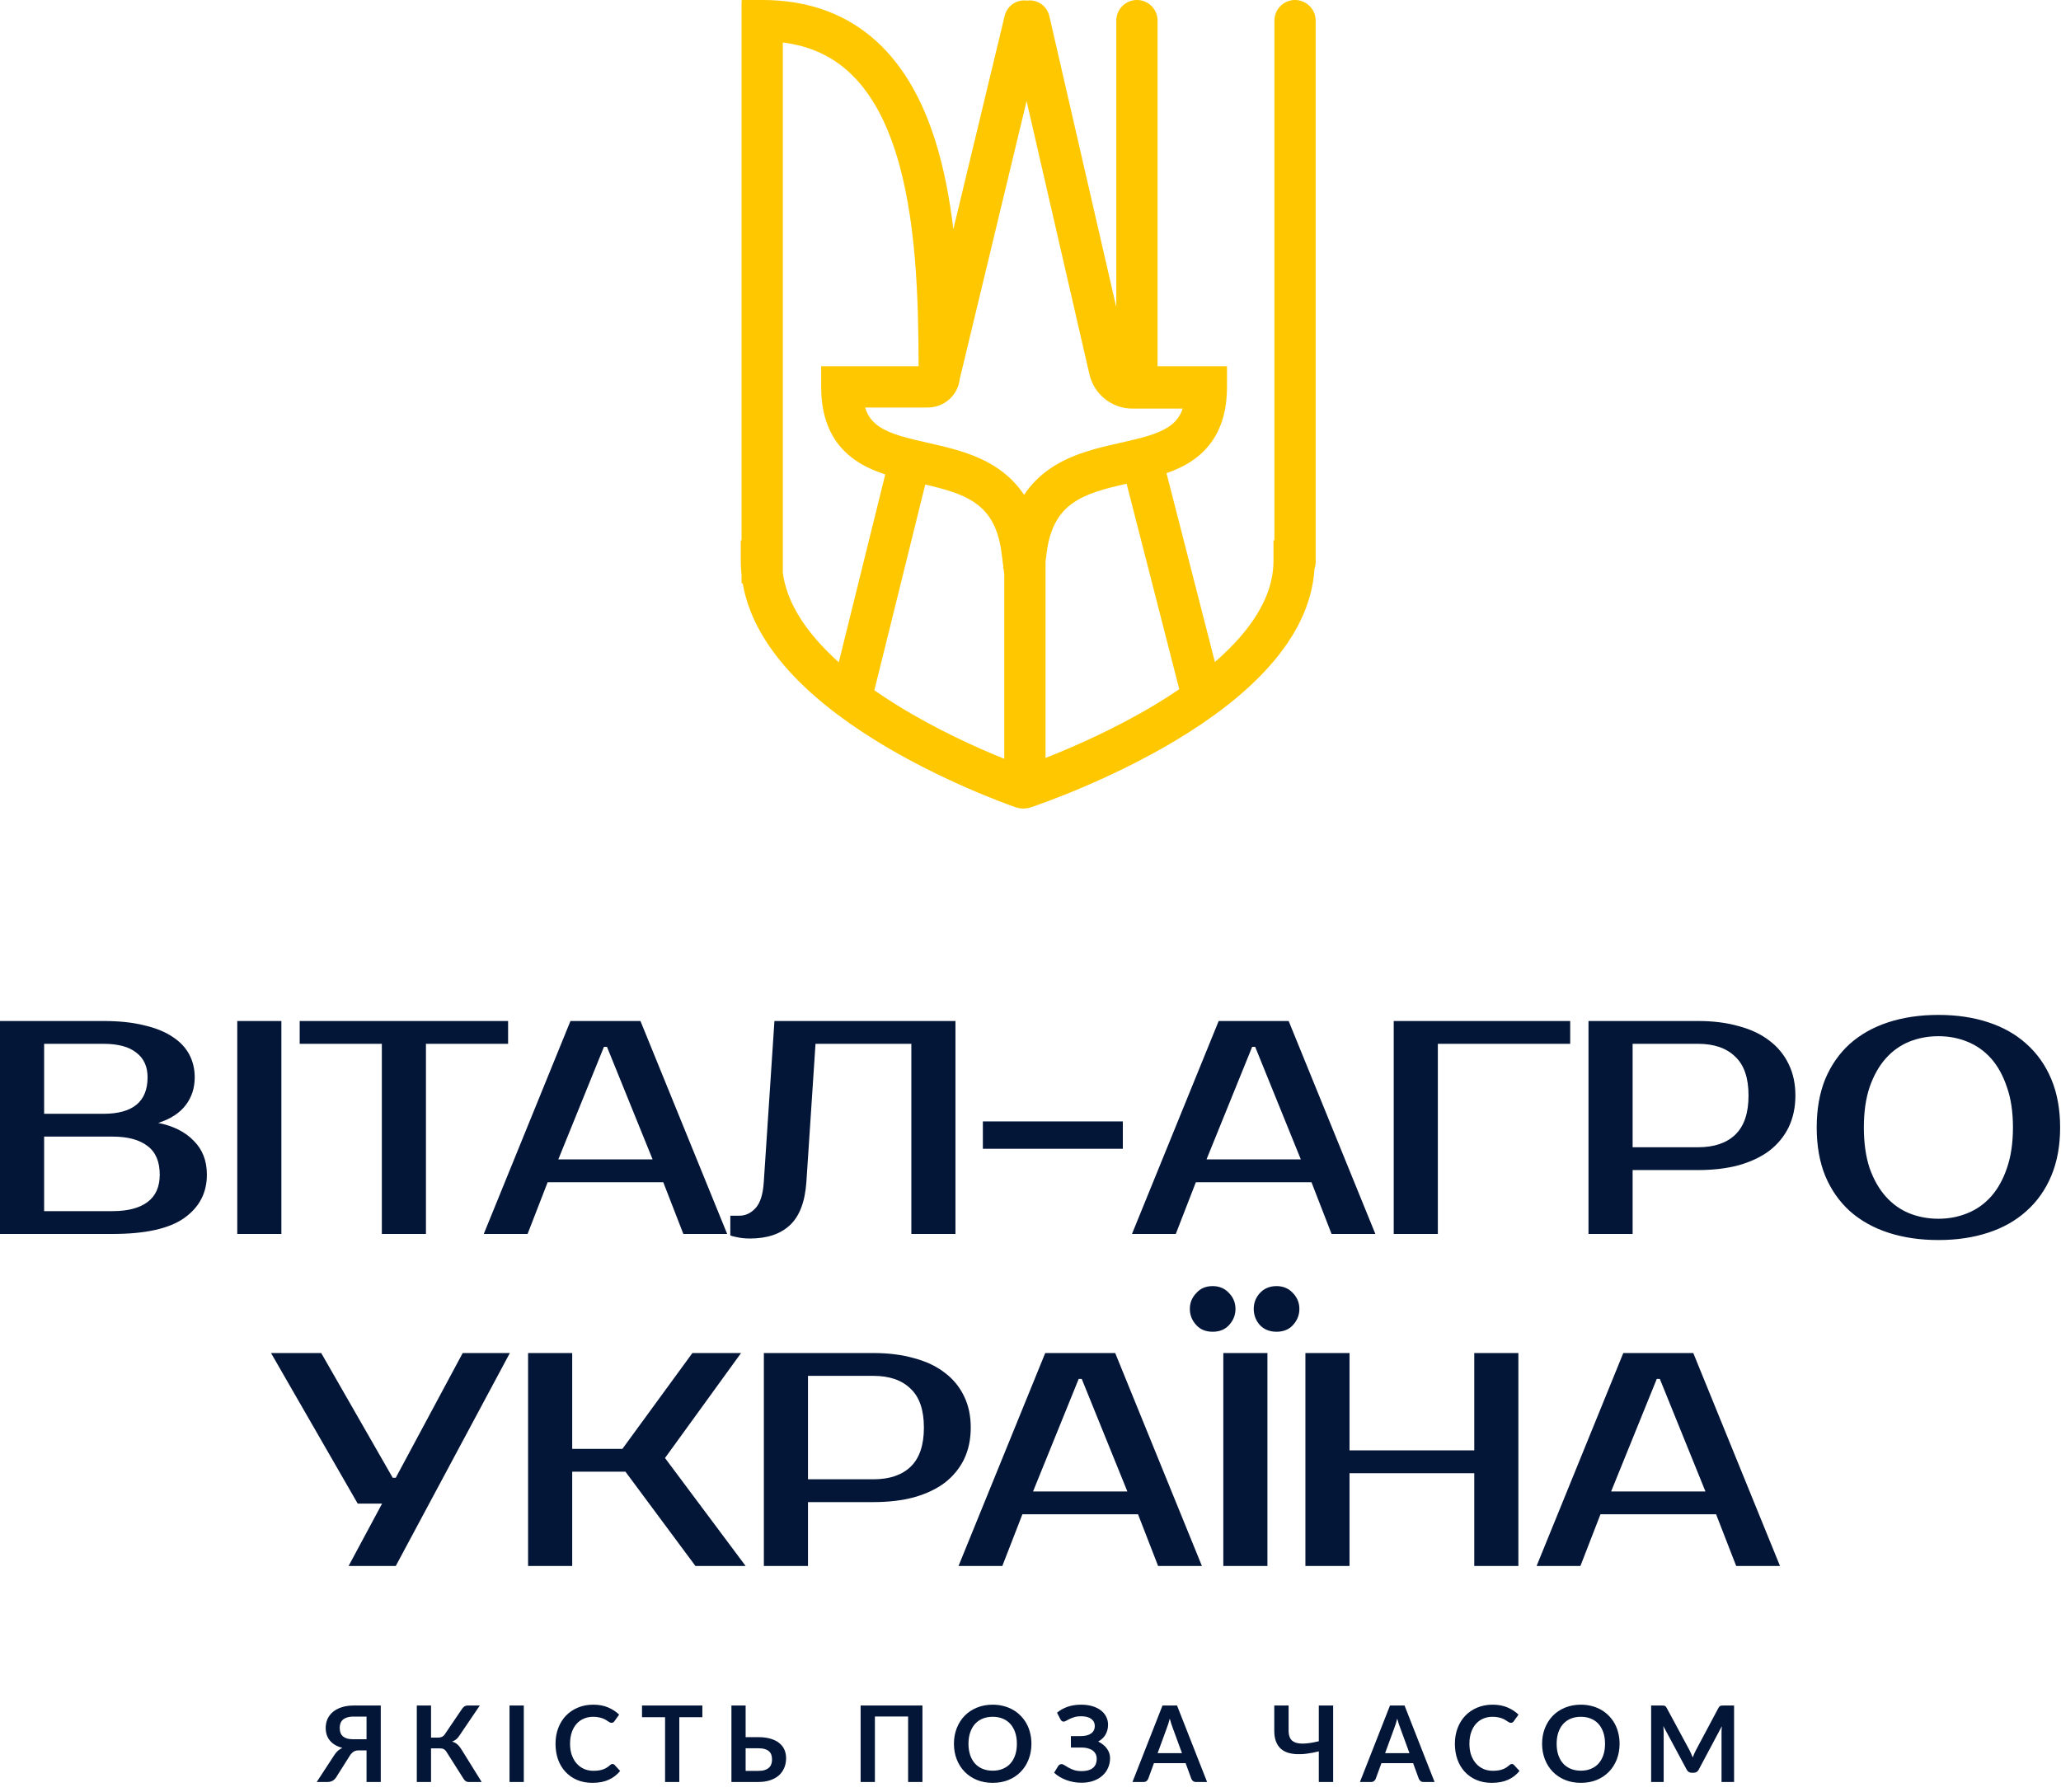
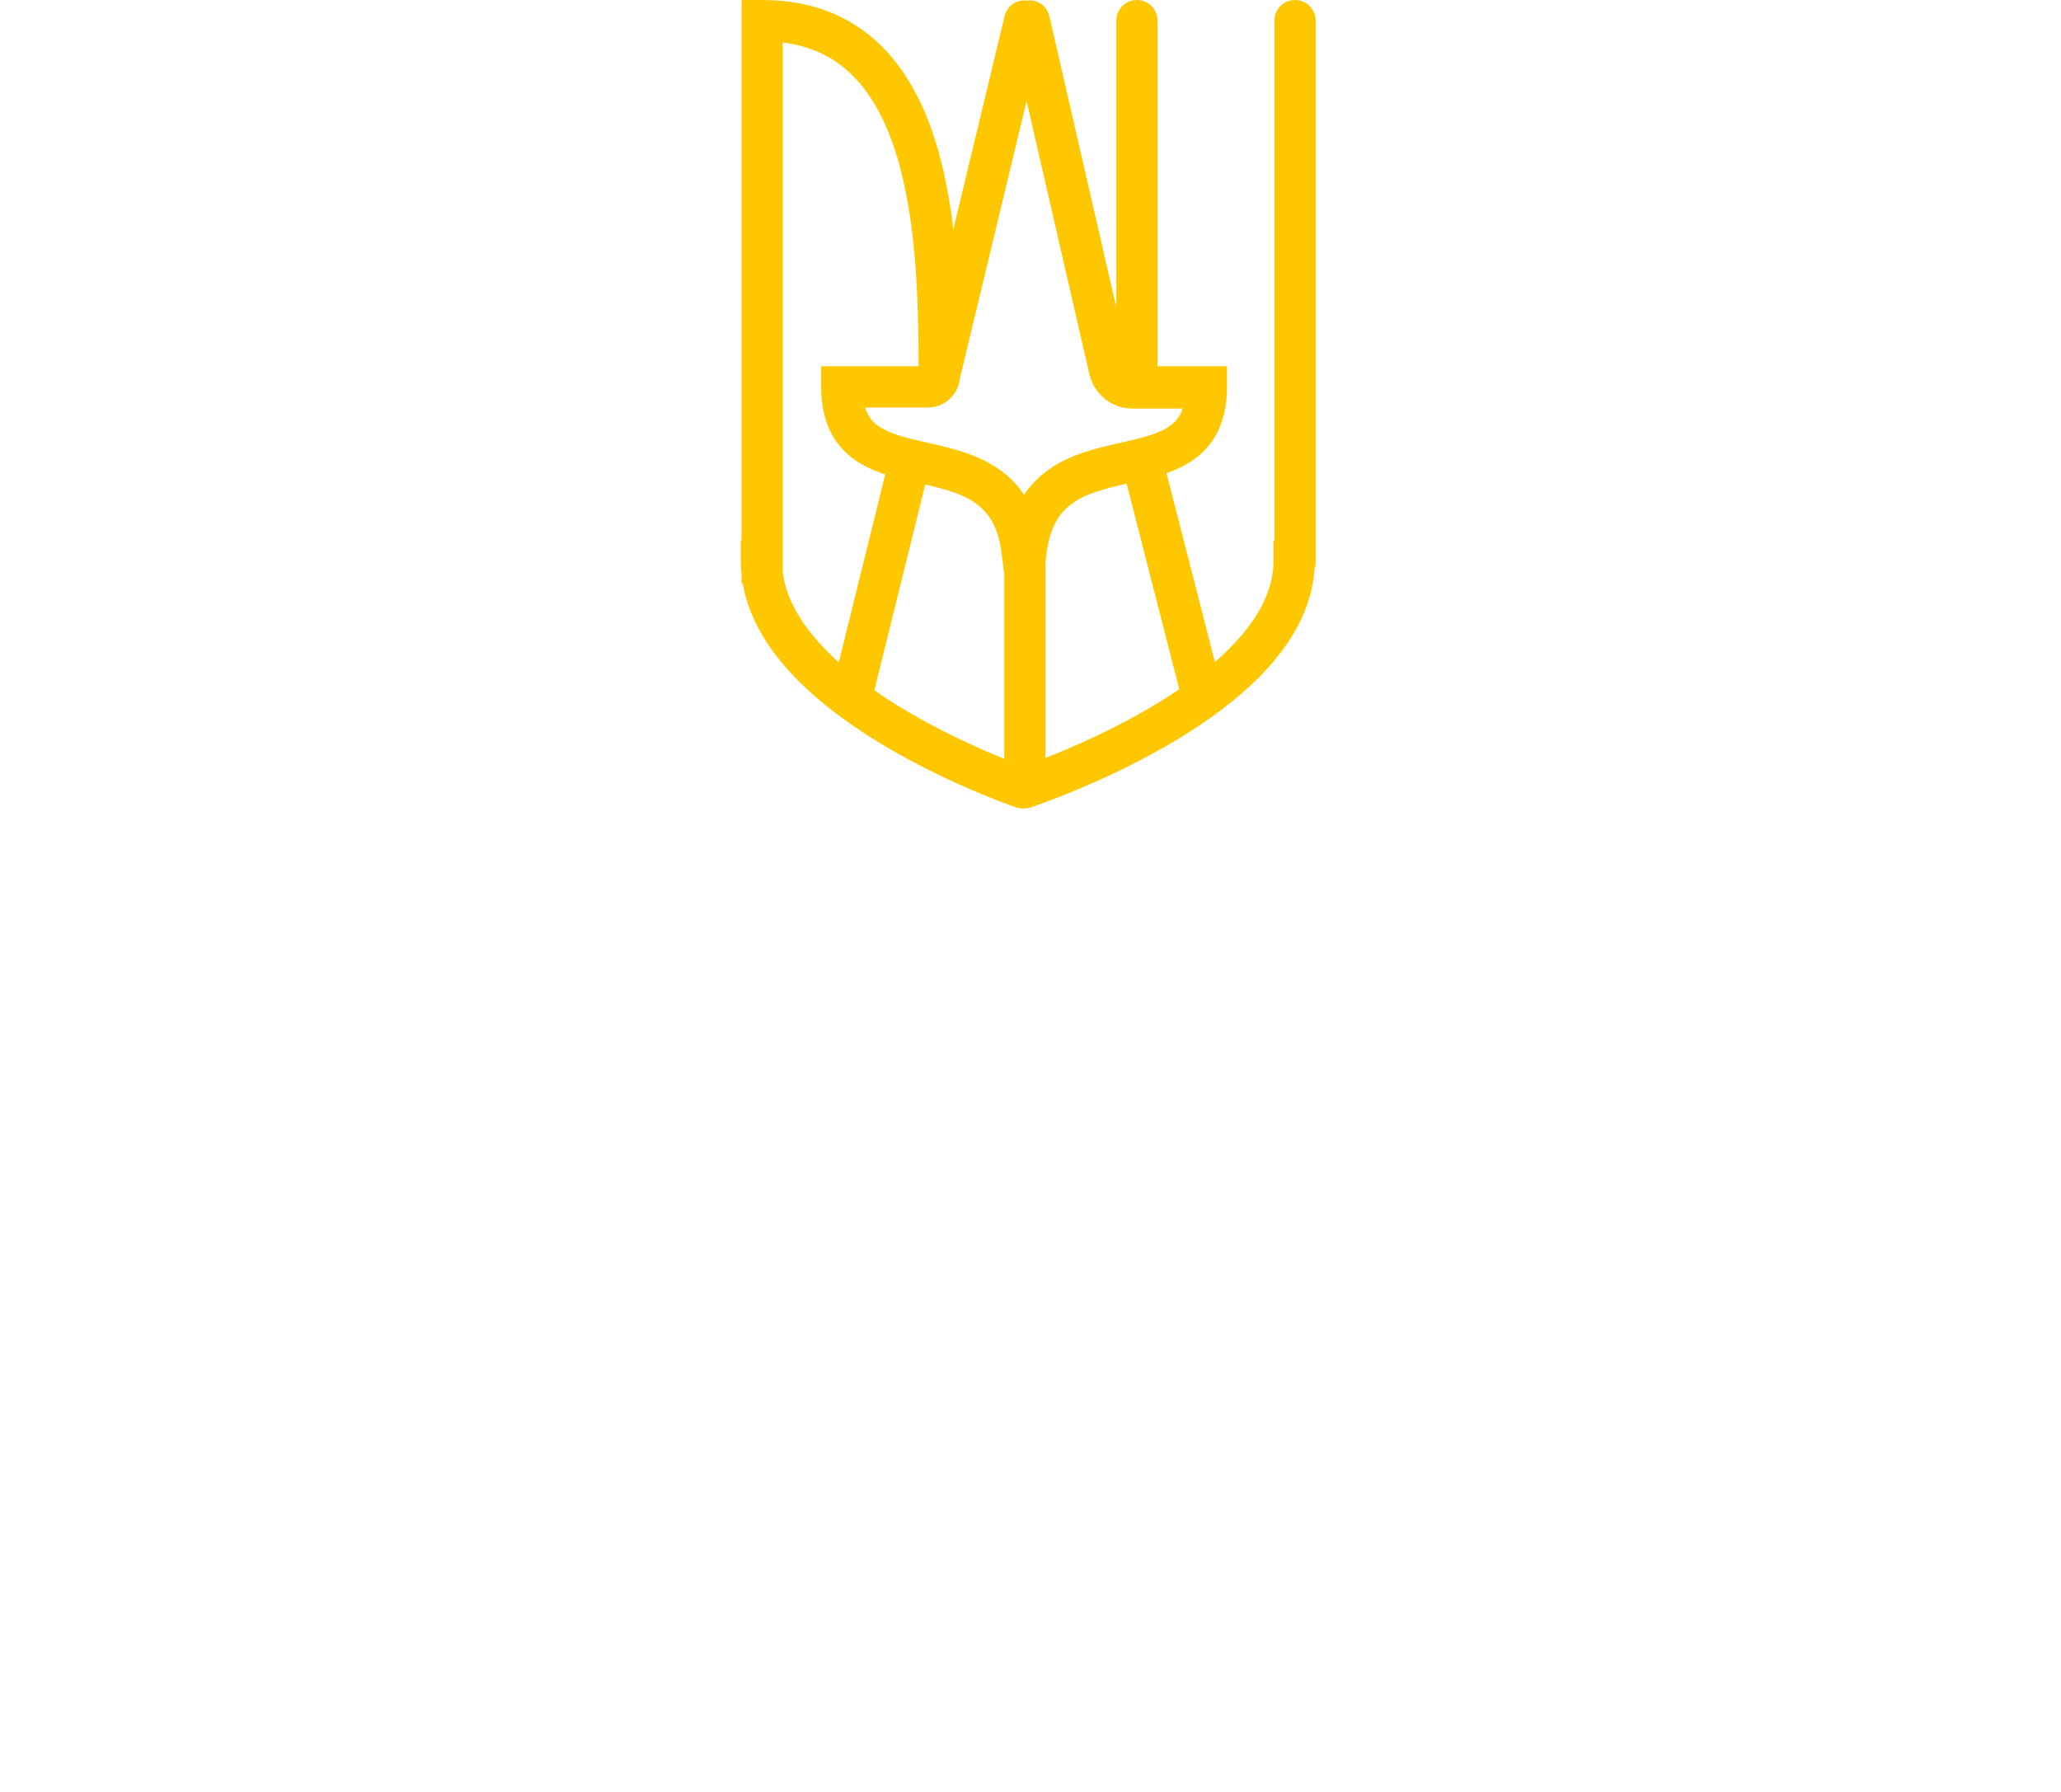
<svg xmlns="http://www.w3.org/2000/svg" width="115" height="100" viewBox="0 0 115 100" fill="none">
  <g id="logo vertical_white blue">
    <path id="sign" fill-rule="evenodd" clip-rule="evenodd" d="M42.537 -9.15527e-05H41.386V0.132H41.377L41.377 30.153H41.334V31.304C41.334 31.573 41.349 31.837 41.377 32.098L41.377 32.553H41.441C41.736 34.269 42.615 35.8 43.741 37.12C45.132 38.752 46.964 40.141 48.773 41.269C52.393 43.525 56.126 44.859 56.661 45.046C56.947 45.145 57.243 45.146 57.527 45.05C58.072 44.867 61.927 43.534 65.667 41.281C67.536 40.155 69.429 38.768 70.867 37.137C72.211 35.612 73.222 33.799 73.347 31.737C73.389 31.617 73.412 31.489 73.412 31.355L73.412 1.151C73.412 0.515 72.897 -6.16608e-05 72.261 -6.16333e-05C71.625 -6.16058e-05 71.11 0.515 71.11 1.151L71.11 30.153H71.058V31.304C71.058 32.788 70.362 34.228 69.14 35.614C68.735 36.074 68.28 36.517 67.789 36.944L65.089 26.408C65.592 26.23 66.082 26.006 66.519 25.71C67.099 25.317 67.603 24.789 67.953 24.076C68.299 23.37 68.464 22.544 68.464 21.59V20.439H64.59V1.151C64.59 0.515 64.075 -9.1126e-05 63.439 -9.1126e-05C62.803 -9.1126e-05 62.287 0.515 62.287 1.151V17.145L58.552 0.898C58.419 0.32 57.876 -0.046 57.304 0.034C56.736 -0.045 56.196 0.314 56.058 0.887L53.195 12.793C52.99 11.075 52.67 9.373 52.172 7.805C51.503 5.7 50.485 3.743 48.908 2.307C47.305 0.847 45.205 -9.15527e-05 42.537 -9.15527e-05ZM43.68 31.958C43.846 33.222 44.487 34.447 45.493 35.627C45.886 36.087 46.326 36.532 46.803 36.96L49.395 26.476C48.823 26.288 48.261 26.046 47.766 25.71C47.186 25.317 46.682 24.789 46.332 24.076C45.986 23.37 45.82 22.544 45.82 21.59V20.439H51.258C51.247 16.644 51.128 12.123 49.977 8.502C49.38 6.623 48.531 5.078 47.357 4.009C46.425 3.16 45.237 2.565 43.68 2.371L43.68 31.958ZM49.991 39.314C49.583 39.06 49.181 38.796 48.788 38.522L51.627 27.041C52.753 27.3 53.682 27.559 54.407 28.063C55.099 28.544 55.69 29.315 55.885 30.86L55.982 31.62L55.97 31.713L55.994 31.716L56.03 32.002L56.036 32.001L56.036 42.346C54.592 41.764 52.26 40.728 49.991 39.314ZM64.479 39.309C62.189 40.688 59.84 41.707 58.339 42.297V31.337L58.399 30.86C58.594 29.315 59.185 28.544 59.877 28.063C60.646 27.528 61.644 27.27 62.863 26.994L65.802 38.463C65.371 38.756 64.928 39.038 64.479 39.309ZM58.563 26.172C58.012 26.555 57.532 27.029 57.142 27.614C56.752 27.029 56.272 26.555 55.722 26.172C54.523 25.338 53.072 25.007 51.905 24.743C50.628 24.454 49.708 24.245 49.058 23.804C48.768 23.608 48.552 23.373 48.399 23.062C48.353 22.968 48.31 22.862 48.273 22.741H51.776C52.686 22.741 53.456 22.054 53.552 21.15L57.282 5.64L60.785 20.877C61.045 22.009 62.036 22.802 63.19 22.802L65.992 22.802C65.96 22.898 65.924 22.984 65.885 23.062C65.733 23.373 65.516 23.608 65.226 23.804C64.576 24.245 63.656 24.454 62.38 24.743C61.212 25.007 59.762 25.338 58.563 26.172Z" fill="#FFC700" />
-     <path id="main text" fill-rule="evenodd" clip-rule="evenodd" d="M108.16 57.826C107.582 57.826 107.039 57.928 106.53 58.132C106.032 58.336 105.596 58.647 105.223 59.066C104.849 59.484 104.549 60.017 104.323 60.662C104.108 61.295 104 62.048 104 62.92C104 63.791 104.108 64.549 104.323 65.195C104.549 65.828 104.849 66.355 105.223 66.773C105.596 67.192 106.032 67.503 106.53 67.707C107.039 67.911 107.582 68.013 108.16 68.013C108.737 68.013 109.274 67.911 109.772 67.707C110.282 67.503 110.723 67.192 111.097 66.773C111.47 66.355 111.764 65.828 111.98 65.195C112.206 64.549 112.319 63.791 112.319 62.92C112.319 62.048 112.206 61.295 111.98 60.662C111.764 60.017 111.47 59.484 111.097 59.066C110.723 58.647 110.282 58.336 109.772 58.132C109.274 57.928 108.737 57.826 108.16 57.826ZM108.16 56.638C109.178 56.638 110.101 56.774 110.927 57.045C111.764 57.317 112.478 57.719 113.066 58.251C113.666 58.783 114.13 59.439 114.458 60.22C114.786 61.001 114.951 61.901 114.951 62.92C114.951 63.938 114.786 64.838 114.458 65.619C114.13 66.4 113.666 67.056 113.066 67.588C112.478 68.12 111.764 68.522 110.927 68.794C110.101 69.065 109.178 69.201 108.16 69.201C107.141 69.201 106.213 69.065 105.375 68.794C104.538 68.522 103.819 68.12 103.219 67.588C102.631 67.056 102.172 66.4 101.844 65.619C101.527 64.838 101.369 63.938 101.369 62.92C101.369 61.901 101.527 61.001 101.844 60.22C102.172 59.439 102.631 58.783 103.219 58.251C103.819 57.719 104.538 57.317 105.375 57.045C106.213 56.774 107.141 56.638 108.16 56.638ZM68.259 87.391H70.72V75.507H68.259V87.391ZM68.581 73.945C68.819 73.685 68.938 73.385 68.938 73.046C68.938 72.706 68.819 72.412 68.581 72.163C68.344 71.903 68.038 71.772 67.664 71.772C67.28 71.772 66.974 71.903 66.748 72.163C66.51 72.412 66.391 72.706 66.391 73.046C66.391 73.385 66.51 73.685 66.748 73.945C66.974 74.195 67.28 74.319 67.664 74.319C68.049 74.319 68.355 74.195 68.581 73.945ZM72.146 73.945C72.384 73.685 72.503 73.385 72.503 73.046C72.503 72.706 72.384 72.412 72.146 72.163C71.909 71.903 71.603 71.772 71.23 71.772C70.845 71.772 70.534 71.903 70.296 72.163C70.07 72.412 69.956 72.706 69.956 73.046C69.956 73.385 70.07 73.685 70.296 73.945C70.534 74.195 70.845 74.319 71.23 74.319C71.615 74.319 71.92 74.195 72.146 73.945ZM84.723 75.507V87.391H82.261V82.213H75.301V87.391H72.839V75.507H75.301V80.94H82.261V75.507H84.723ZM89.898 83.232H95.161L92.615 76.951H92.445L89.898 83.232ZM94.482 75.507L99.321 87.391H96.876L95.755 84.505H89.304L88.184 87.391H85.739L90.577 75.507H94.482ZM57.642 83.232H62.905L60.359 76.951H60.189L57.642 83.232ZM62.226 75.507L67.065 87.391H64.62L63.5 84.505H57.048L55.928 87.391H53.483L58.322 75.507H62.226ZM51.009 75.796C50.341 75.604 49.583 75.507 48.734 75.507H42.622V87.391H45.084V83.826H48.734C49.583 83.826 50.341 83.736 51.009 83.555C51.688 83.362 52.259 83.091 52.723 82.74C53.188 82.378 53.544 81.942 53.793 81.433C54.042 80.912 54.166 80.323 54.166 79.667C54.166 79.01 54.042 78.428 53.793 77.918C53.544 77.398 53.188 76.962 52.723 76.611C52.259 76.249 51.688 75.977 51.009 75.796ZM45.084 82.553V76.781H48.734C49.628 76.781 50.318 77.019 50.805 77.494C51.303 77.958 51.552 78.682 51.552 79.667C51.552 80.652 51.303 81.382 50.805 81.857C50.318 82.321 49.628 82.553 48.734 82.553H45.084ZM37.106 81.365L41.605 87.391H38.804L34.899 82.129H31.928V87.391H29.466V75.507H31.928V80.855H34.729L38.634 75.507H41.35L37.106 81.365ZM22.083 87.391L28.449 75.507H25.818L22.083 82.468H21.913L17.923 75.507H15.122L19.96 83.911H21.319L19.451 87.391H22.083ZM97.022 57.266C96.354 57.074 95.596 56.978 94.747 56.978H88.635V68.862H91.097V65.296H94.747C95.596 65.296 96.354 65.206 97.022 65.025C97.701 64.832 98.273 64.561 98.737 64.21C99.201 63.848 99.557 63.412 99.806 62.903C100.055 62.382 100.18 61.794 100.18 61.137C100.18 60.481 100.055 59.898 99.806 59.388C99.557 58.868 99.201 58.432 98.737 58.081C98.273 57.719 97.701 57.447 97.022 57.266ZM91.097 64.023V58.251H94.747C95.641 58.251 96.332 58.489 96.818 58.964C97.316 59.428 97.565 60.152 97.565 61.137C97.565 62.122 97.316 62.852 96.818 63.327C96.332 63.791 95.641 64.023 94.747 64.023H91.097ZM80.229 58.251V68.862H77.767V56.978H87.614V58.251H80.229ZM72.584 64.702H67.321L69.868 58.421H70.037L72.584 64.702ZM76.743 68.862L71.905 56.978H68L63.162 68.862H65.606L66.727 65.975H73.178L74.299 68.862H76.743ZM62.652 64.108H54.842V62.58H62.652V64.108ZM41.259 67.843H40.75V68.947C40.841 68.981 40.948 69.009 41.073 69.031C41.299 69.088 41.559 69.116 41.853 69.116C42.793 69.116 43.529 68.873 44.061 68.386C44.604 67.888 44.915 67.085 44.994 65.975L45.504 58.251H50.851V68.862H53.313V56.978H43.212L42.617 65.975C42.572 66.655 42.419 67.136 42.159 67.419C41.899 67.701 41.599 67.843 41.259 67.843ZM31.152 64.702H36.415L33.869 58.421H33.699L31.152 64.702ZM35.736 56.978L40.575 68.862H38.13L37.009 65.975H30.558L29.438 68.862H26.993L31.831 56.978H35.736ZM23.767 58.251H28.351V56.978H16.722V58.251H21.306V68.862H23.767V58.251ZM15.7 68.862H13.239V56.978H15.7V68.862ZM5.772 56.978H0V68.862H6.282C8.104 68.862 9.434 68.567 10.271 67.979C11.12 67.379 11.544 66.57 11.544 65.551C11.544 64.781 11.301 64.153 10.815 63.667C10.339 63.169 9.677 62.835 8.828 62.665C9.507 62.45 10.017 62.122 10.356 61.68C10.696 61.239 10.865 60.718 10.865 60.118C10.865 59.654 10.764 59.23 10.56 58.845C10.356 58.46 10.045 58.132 9.626 57.86C9.207 57.578 8.675 57.362 8.03 57.215C7.396 57.057 6.644 56.978 5.772 56.978ZM2.462 67.588V63.429H6.282C7.13 63.429 7.781 63.604 8.234 63.955C8.687 64.295 8.913 64.827 8.913 65.551C8.913 66.23 8.687 66.74 8.234 67.079C7.781 67.419 7.13 67.588 6.282 67.588H2.462ZM8.234 60.118C8.234 61.477 7.413 62.156 5.772 62.156H2.462V58.251H5.772C6.587 58.251 7.198 58.415 7.606 58.743C8.025 59.06 8.234 59.519 8.234 60.118Z" fill="#041638" />
-     <path id="descriptor" fill-rule="evenodd" clip-rule="evenodd" d="M34.175 98.44C34.219 98.44 34.257 98.456 34.29 98.49L34.603 98.829C34.43 99.044 34.217 99.208 33.963 99.322C33.711 99.436 33.408 99.493 33.054 99.493C32.737 99.493 32.452 99.439 32.198 99.331C31.946 99.223 31.731 99.072 31.552 98.879C31.372 98.686 31.235 98.456 31.138 98.189C31.044 97.921 30.997 97.629 30.997 97.312C30.997 96.991 31.048 96.698 31.15 96.433C31.253 96.165 31.396 95.935 31.581 95.742C31.768 95.549 31.99 95.4 32.248 95.293C32.506 95.185 32.791 95.131 33.104 95.131C33.415 95.131 33.69 95.182 33.93 95.284C34.172 95.387 34.378 95.521 34.547 95.686L34.282 96.055C34.266 96.078 34.245 96.099 34.22 96.117C34.196 96.135 34.163 96.143 34.119 96.143C34.09 96.143 34.059 96.135 34.028 96.12C33.996 96.102 33.962 96.081 33.925 96.058C33.887 96.032 33.844 96.005 33.795 95.975C33.745 95.946 33.688 95.919 33.623 95.895C33.559 95.87 33.483 95.849 33.396 95.834C33.312 95.816 33.213 95.807 33.101 95.807C32.91 95.807 32.735 95.841 32.576 95.91C32.418 95.977 32.282 96.076 32.168 96.205C32.054 96.333 31.966 96.491 31.903 96.678C31.84 96.862 31.808 97.074 31.808 97.312C31.808 97.552 31.842 97.766 31.909 97.953C31.977 98.139 32.07 98.297 32.186 98.425C32.302 98.553 32.439 98.651 32.596 98.72C32.754 98.787 32.923 98.82 33.104 98.82C33.212 98.82 33.31 98.814 33.396 98.803C33.485 98.791 33.565 98.772 33.638 98.746C33.713 98.721 33.783 98.689 33.848 98.649C33.915 98.608 33.98 98.558 34.045 98.499C34.065 98.481 34.086 98.467 34.108 98.457C34.129 98.445 34.152 98.44 34.175 98.44ZM57.552 97.312C57.552 97.625 57.499 97.915 57.395 98.183C57.293 98.448 57.147 98.679 56.958 98.873C56.77 99.068 56.542 99.221 56.277 99.331C56.011 99.439 55.716 99.493 55.391 99.493C55.069 99.493 54.774 99.439 54.509 99.331C54.243 99.221 54.015 99.068 53.824 98.873C53.635 98.679 53.489 98.448 53.384 98.183C53.28 97.915 53.228 97.625 53.228 97.312C53.228 96.999 53.28 96.71 53.384 96.444C53.489 96.177 53.635 95.946 53.824 95.751C54.015 95.556 54.243 95.404 54.509 95.296C54.774 95.186 55.069 95.131 55.391 95.131C55.608 95.131 55.811 95.157 56.002 95.208C56.193 95.257 56.368 95.328 56.527 95.42C56.687 95.511 56.83 95.622 56.955 95.754C57.083 95.884 57.191 96.029 57.28 96.191C57.369 96.352 57.435 96.527 57.481 96.716C57.528 96.905 57.552 97.104 57.552 97.312ZM56.74 97.312C56.74 97.078 56.709 96.868 56.645 96.683C56.583 96.497 56.493 96.338 56.377 96.208C56.261 96.078 56.119 95.979 55.952 95.91C55.787 95.841 55.6 95.807 55.391 95.807C55.183 95.807 54.995 95.841 54.827 95.91C54.662 95.979 54.52 96.078 54.402 96.208C54.286 96.338 54.197 96.497 54.134 96.683C54.071 96.868 54.039 97.078 54.039 97.312C54.039 97.546 54.071 97.757 54.134 97.944C54.197 98.129 54.286 98.286 54.402 98.416C54.52 98.544 54.662 98.642 54.827 98.711C54.995 98.78 55.183 98.814 55.391 98.814C55.6 98.814 55.787 98.78 55.952 98.711C56.119 98.642 56.261 98.544 56.377 98.416C56.493 98.286 56.583 98.129 56.645 97.944C56.709 97.757 56.74 97.546 56.74 97.312ZM59.567 95.249C59.341 95.328 59.145 95.438 58.98 95.58L59.175 95.957C59.198 95.997 59.224 96.026 59.251 96.046C59.279 96.066 59.312 96.076 59.352 96.076C59.393 96.076 59.439 96.06 59.49 96.028C59.544 95.997 59.608 95.963 59.682 95.928C59.759 95.891 59.849 95.856 59.951 95.825C60.055 95.793 60.179 95.777 60.323 95.777C60.571 95.777 60.76 95.827 60.889 95.925C61.021 96.021 61.087 96.151 61.087 96.315C61.087 96.499 61.017 96.641 60.878 96.74C60.74 96.836 60.548 96.884 60.302 96.884H59.753L59.756 97.522H60.358C60.484 97.522 60.598 97.536 60.701 97.566C60.805 97.594 60.893 97.634 60.966 97.687C61.039 97.74 61.095 97.805 61.134 97.882C61.174 97.959 61.194 98.045 61.194 98.141C61.194 98.378 61.121 98.553 60.975 98.667C60.83 98.781 60.624 98.838 60.358 98.838C60.191 98.838 60.047 98.818 59.927 98.779C59.809 98.738 59.707 98.692 59.62 98.643C59.534 98.594 59.46 98.55 59.399 98.51C59.338 98.469 59.282 98.448 59.231 98.448C59.193 98.448 59.159 98.458 59.127 98.478C59.098 98.496 59.072 98.518 59.051 98.546L58.818 98.927C58.906 99.011 59.008 99.088 59.122 99.157C59.236 99.226 59.358 99.285 59.488 99.334C59.617 99.383 59.753 99.42 59.895 99.446C60.038 99.474 60.185 99.487 60.335 99.487C60.59 99.487 60.818 99.452 61.016 99.381C61.215 99.308 61.382 99.21 61.518 99.086C61.656 98.962 61.76 98.816 61.831 98.649C61.904 98.482 61.94 98.302 61.94 98.109C61.94 98.007 61.923 97.91 61.89 97.82C61.858 97.729 61.813 97.646 61.754 97.569C61.697 97.49 61.627 97.419 61.545 97.356C61.464 97.291 61.374 97.235 61.276 97.188C61.461 97.088 61.599 96.957 61.689 96.796C61.782 96.632 61.828 96.45 61.828 96.25C61.828 96.086 61.793 95.937 61.722 95.801C61.653 95.663 61.553 95.545 61.424 95.447C61.294 95.347 61.135 95.269 60.949 95.214C60.764 95.159 60.556 95.131 60.326 95.131C60.048 95.131 59.795 95.17 59.567 95.249ZM84.473 98.49C84.44 98.456 84.401 98.44 84.358 98.44C84.335 98.44 84.312 98.445 84.29 98.457C84.269 98.467 84.248 98.481 84.228 98.499C84.163 98.558 84.097 98.608 84.031 98.649C83.966 98.689 83.896 98.721 83.821 98.746C83.748 98.772 83.668 98.791 83.579 98.803C83.492 98.814 83.395 98.82 83.287 98.82C83.106 98.82 82.937 98.787 82.779 98.72C82.622 98.651 82.485 98.553 82.369 98.425C82.253 98.297 82.16 98.139 82.091 97.953C82.025 97.766 81.991 97.552 81.991 97.312C81.991 97.074 82.023 96.862 82.086 96.678C82.149 96.491 82.237 96.333 82.351 96.205C82.465 96.076 82.601 95.977 82.758 95.91C82.918 95.841 83.093 95.807 83.284 95.807C83.396 95.807 83.494 95.816 83.579 95.834C83.666 95.849 83.741 95.87 83.806 95.895C83.871 95.919 83.928 95.946 83.977 95.975C84.027 96.005 84.07 96.032 84.107 96.058C84.145 96.081 84.179 96.102 84.211 96.12C84.242 96.135 84.273 96.143 84.302 96.143C84.345 96.143 84.379 96.135 84.403 96.117C84.428 96.099 84.449 96.078 84.464 96.055L84.73 95.686C84.561 95.521 84.355 95.387 84.113 95.284C83.873 95.182 83.598 95.131 83.287 95.131C82.974 95.131 82.689 95.185 82.431 95.293C82.173 95.4 81.951 95.549 81.764 95.742C81.579 95.935 81.435 96.165 81.333 96.433C81.231 96.698 81.18 96.991 81.18 97.312C81.18 97.629 81.227 97.921 81.321 98.189C81.418 98.456 81.555 98.686 81.734 98.879C81.913 99.072 82.129 99.223 82.381 99.331C82.635 99.439 82.92 99.493 83.237 99.493C83.591 99.493 83.894 99.436 84.146 99.322C84.4 99.208 84.613 99.044 84.786 98.829L84.473 98.49ZM90.37 97.312C90.37 97.625 90.318 97.915 90.214 98.183C90.111 98.448 89.966 98.679 89.777 98.873C89.588 99.068 89.361 99.221 89.095 99.331C88.829 99.439 88.534 99.493 88.21 99.493C87.887 99.493 87.593 99.439 87.327 99.331C87.061 99.221 86.833 99.068 86.642 98.873C86.454 98.679 86.307 98.448 86.203 98.183C86.098 97.915 86.046 97.625 86.046 97.312C86.046 96.999 86.098 96.71 86.203 96.444C86.307 96.177 86.454 95.946 86.642 95.751C86.833 95.556 87.061 95.404 87.327 95.296C87.593 95.186 87.887 95.131 88.21 95.131C88.426 95.131 88.63 95.157 88.821 95.208C89.011 95.257 89.186 95.328 89.346 95.42C89.505 95.511 89.648 95.622 89.774 95.754C89.902 95.884 90.01 96.029 90.099 96.191C90.187 96.352 90.254 96.527 90.299 96.716C90.346 96.905 90.37 97.104 90.37 97.312ZM89.558 97.312C89.558 97.078 89.527 96.868 89.464 96.683C89.401 96.497 89.311 96.338 89.195 96.208C89.079 96.078 88.938 95.979 88.77 95.91C88.605 95.841 88.418 95.807 88.21 95.807C88.001 95.807 87.813 95.841 87.646 95.91C87.481 95.979 87.339 96.078 87.221 96.208C87.105 96.338 87.015 96.497 86.952 96.683C86.889 96.868 86.858 97.078 86.858 97.312C86.858 97.546 86.889 97.757 86.952 97.944C87.015 98.129 87.105 98.286 87.221 98.416C87.339 98.544 87.481 98.642 87.646 98.711C87.813 98.78 88.001 98.814 88.21 98.814C88.418 98.814 88.605 98.78 88.77 98.711C88.938 98.642 89.079 98.544 89.195 98.416C89.311 98.286 89.401 98.129 89.464 97.944C89.527 97.757 89.558 97.546 89.558 97.312ZM96.758 95.178V99.446H96.058V96.689C96.058 96.579 96.064 96.46 96.076 96.332L94.786 98.755C94.725 98.871 94.632 98.93 94.506 98.93H94.394C94.268 98.93 94.174 98.871 94.114 98.755L92.809 96.323C92.815 96.388 92.82 96.452 92.824 96.515C92.828 96.578 92.83 96.636 92.83 96.689V99.446H92.13V95.178H92.729C92.765 95.178 92.795 95.179 92.821 95.181C92.846 95.183 92.869 95.188 92.889 95.196C92.91 95.204 92.929 95.217 92.945 95.234C92.962 95.252 92.979 95.276 92.995 95.305L94.273 97.675C94.306 97.738 94.337 97.803 94.364 97.87C94.394 97.937 94.422 98.006 94.45 98.077C94.478 98.004 94.506 97.934 94.535 97.867C94.565 97.798 94.597 97.732 94.63 97.669L95.89 95.305C95.906 95.276 95.923 95.252 95.94 95.234C95.958 95.217 95.977 95.204 95.996 95.196C96.018 95.188 96.042 95.183 96.067 95.181C96.093 95.179 96.123 95.178 96.159 95.178H96.758ZM78.645 97.835L78.126 96.415C78.1 96.352 78.073 96.277 78.046 96.191C78.018 96.104 77.991 96.011 77.963 95.91C77.938 96.011 77.911 96.105 77.883 96.194C77.856 96.28 77.829 96.356 77.804 96.421L77.287 97.835H78.645ZM80.047 99.446H79.433C79.364 99.446 79.308 99.429 79.265 99.396C79.222 99.36 79.189 99.317 79.167 99.266L78.849 98.395H77.081L76.762 99.266C76.746 99.311 76.716 99.353 76.671 99.39C76.625 99.427 76.568 99.446 76.499 99.446H75.882L77.559 95.178H78.371L80.047 99.446ZM74.387 99.446V95.178H73.587V97.171C73.271 97.247 73.004 97.29 72.788 97.3C72.573 97.31 72.4 97.29 72.268 97.238C72.138 97.187 72.045 97.108 71.988 96.999C71.931 96.889 71.902 96.751 71.902 96.586V95.178H71.102V96.586C71.102 96.812 71.132 97.006 71.191 97.168C71.25 97.327 71.332 97.459 71.439 97.563C71.547 97.667 71.677 97.746 71.828 97.799C71.98 97.85 72.147 97.881 72.33 97.891C72.515 97.9 72.713 97.892 72.923 97.864C73.136 97.837 73.357 97.794 73.587 97.737V99.446H74.387ZM65.952 97.835L65.432 96.415C65.407 96.352 65.38 96.277 65.353 96.191C65.325 96.104 65.297 96.011 65.27 95.91C65.244 96.011 65.218 96.105 65.19 96.194C65.163 96.28 65.136 96.356 65.111 96.421L64.594 97.835H65.952ZM67.354 99.446H66.74C66.671 99.446 66.615 99.429 66.572 99.396C66.528 99.36 66.496 99.317 66.474 99.266L66.155 98.395H64.387L64.069 99.266C64.053 99.311 64.022 99.353 63.977 99.39C63.932 99.427 63.875 99.446 63.806 99.446H63.189L64.865 95.178H65.677L67.354 99.446ZM50.671 99.446H51.471V95.178H48.021V99.446H48.818V95.789H50.671V99.446ZM42.299 98.826C42.447 98.826 42.569 98.811 42.668 98.779C42.768 98.746 42.849 98.7 42.91 98.643C42.971 98.586 43.014 98.519 43.04 98.442C43.065 98.366 43.078 98.283 43.078 98.195C43.078 98.098 43.065 98.011 43.04 97.932C43.014 97.853 42.971 97.787 42.91 97.734C42.849 97.679 42.769 97.637 42.671 97.607C42.572 97.578 42.45 97.563 42.302 97.563H41.605V98.826H42.299ZM42.302 96.943C42.579 96.943 42.816 96.974 43.013 97.035C43.212 97.096 43.373 97.179 43.497 97.286C43.623 97.39 43.716 97.514 43.775 97.657C43.834 97.799 43.863 97.952 43.863 98.115C43.863 98.316 43.828 98.498 43.757 98.661C43.688 98.824 43.587 98.965 43.453 99.083C43.319 99.199 43.155 99.289 42.96 99.352C42.767 99.415 42.547 99.446 42.299 99.446H40.812V95.178H41.605V96.943H42.302ZM37.904 95.831H39.191V95.178H35.823V95.831H37.11V99.446H37.904V95.831ZM28.43 99.446H29.227V95.178H28.43V99.446ZM26.878 99.446H26.158C26.084 99.446 26.021 99.426 25.969 99.387C25.92 99.348 25.874 99.29 25.831 99.213L24.922 97.778C24.898 97.737 24.872 97.704 24.845 97.678C24.819 97.651 24.791 97.629 24.759 97.613C24.73 97.596 24.695 97.584 24.656 97.578C24.619 97.572 24.575 97.569 24.526 97.569H24.051V99.446H23.257V95.178H24.051V96.967H24.452C24.533 96.967 24.603 96.953 24.662 96.925C24.721 96.898 24.776 96.847 24.827 96.772L25.763 95.391C25.802 95.328 25.848 95.277 25.901 95.237C25.955 95.198 26.019 95.178 26.093 95.178H26.772L25.612 96.89C25.563 96.965 25.506 97.027 25.441 97.076C25.376 97.125 25.304 97.164 25.226 97.191C25.344 97.225 25.443 97.278 25.524 97.35C25.606 97.421 25.685 97.52 25.76 97.646L26.878 99.446ZM20.452 95.795V97.061H19.735C19.587 97.061 19.463 97.047 19.363 97.017C19.264 96.986 19.185 96.942 19.124 96.887C19.063 96.832 19.019 96.765 18.994 96.687C18.968 96.608 18.956 96.52 18.956 96.424C18.956 96.335 18.968 96.254 18.994 96.179C19.021 96.102 19.065 96.035 19.124 95.978C19.185 95.921 19.264 95.877 19.363 95.846C19.463 95.812 19.587 95.795 19.735 95.795H20.452ZM20.452 99.446H21.246V95.178H19.735C19.487 95.178 19.265 95.21 19.071 95.273C18.878 95.334 18.715 95.42 18.581 95.53C18.449 95.64 18.348 95.772 18.277 95.925C18.208 96.079 18.173 96.247 18.173 96.43C18.173 96.564 18.192 96.69 18.229 96.808C18.267 96.924 18.324 97.03 18.401 97.126C18.477 97.221 18.574 97.304 18.69 97.374C18.808 97.445 18.946 97.501 19.103 97.543C18.92 97.623 18.77 97.758 18.651 97.947L17.672 99.446H18.271C18.385 99.446 18.483 99.422 18.566 99.373C18.648 99.321 18.715 99.254 18.764 99.172L19.516 97.982C19.554 97.921 19.592 97.872 19.631 97.835C19.671 97.796 19.71 97.765 19.749 97.743C19.791 97.72 19.833 97.704 19.876 97.696C19.922 97.686 19.968 97.681 20.015 97.681H20.452V99.446Z" fill="#041638" />
  </g>
</svg>